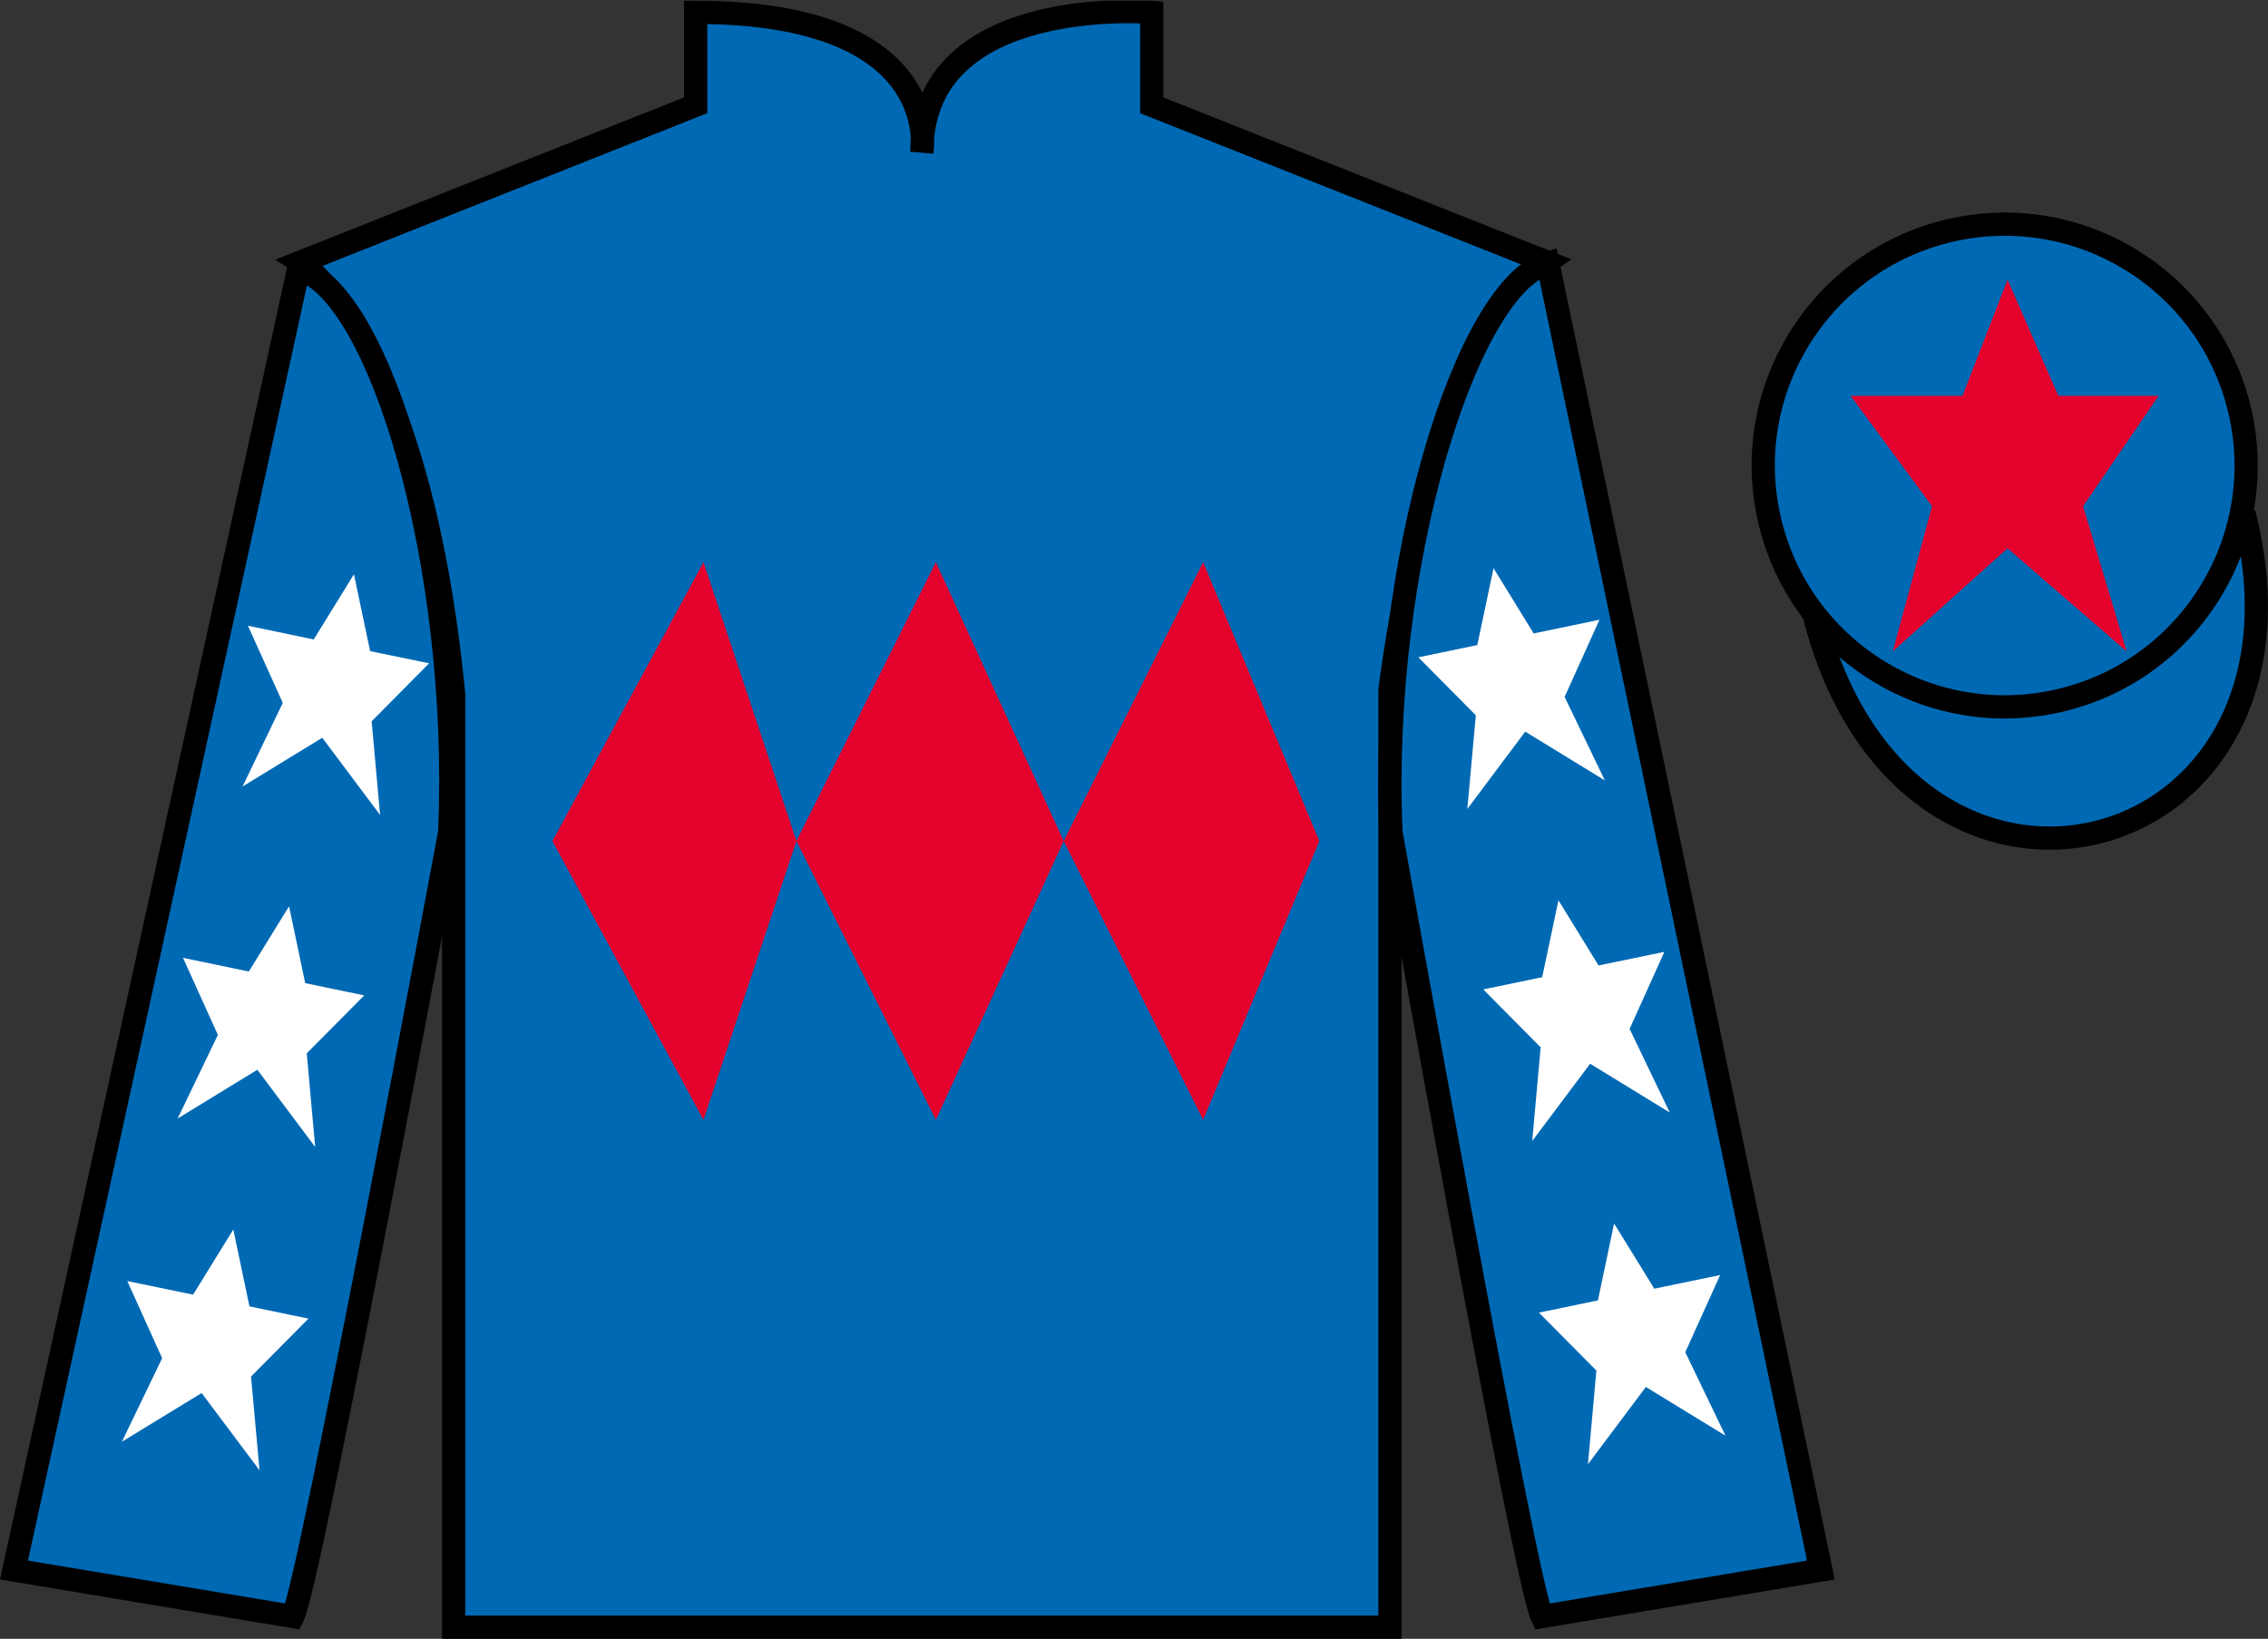
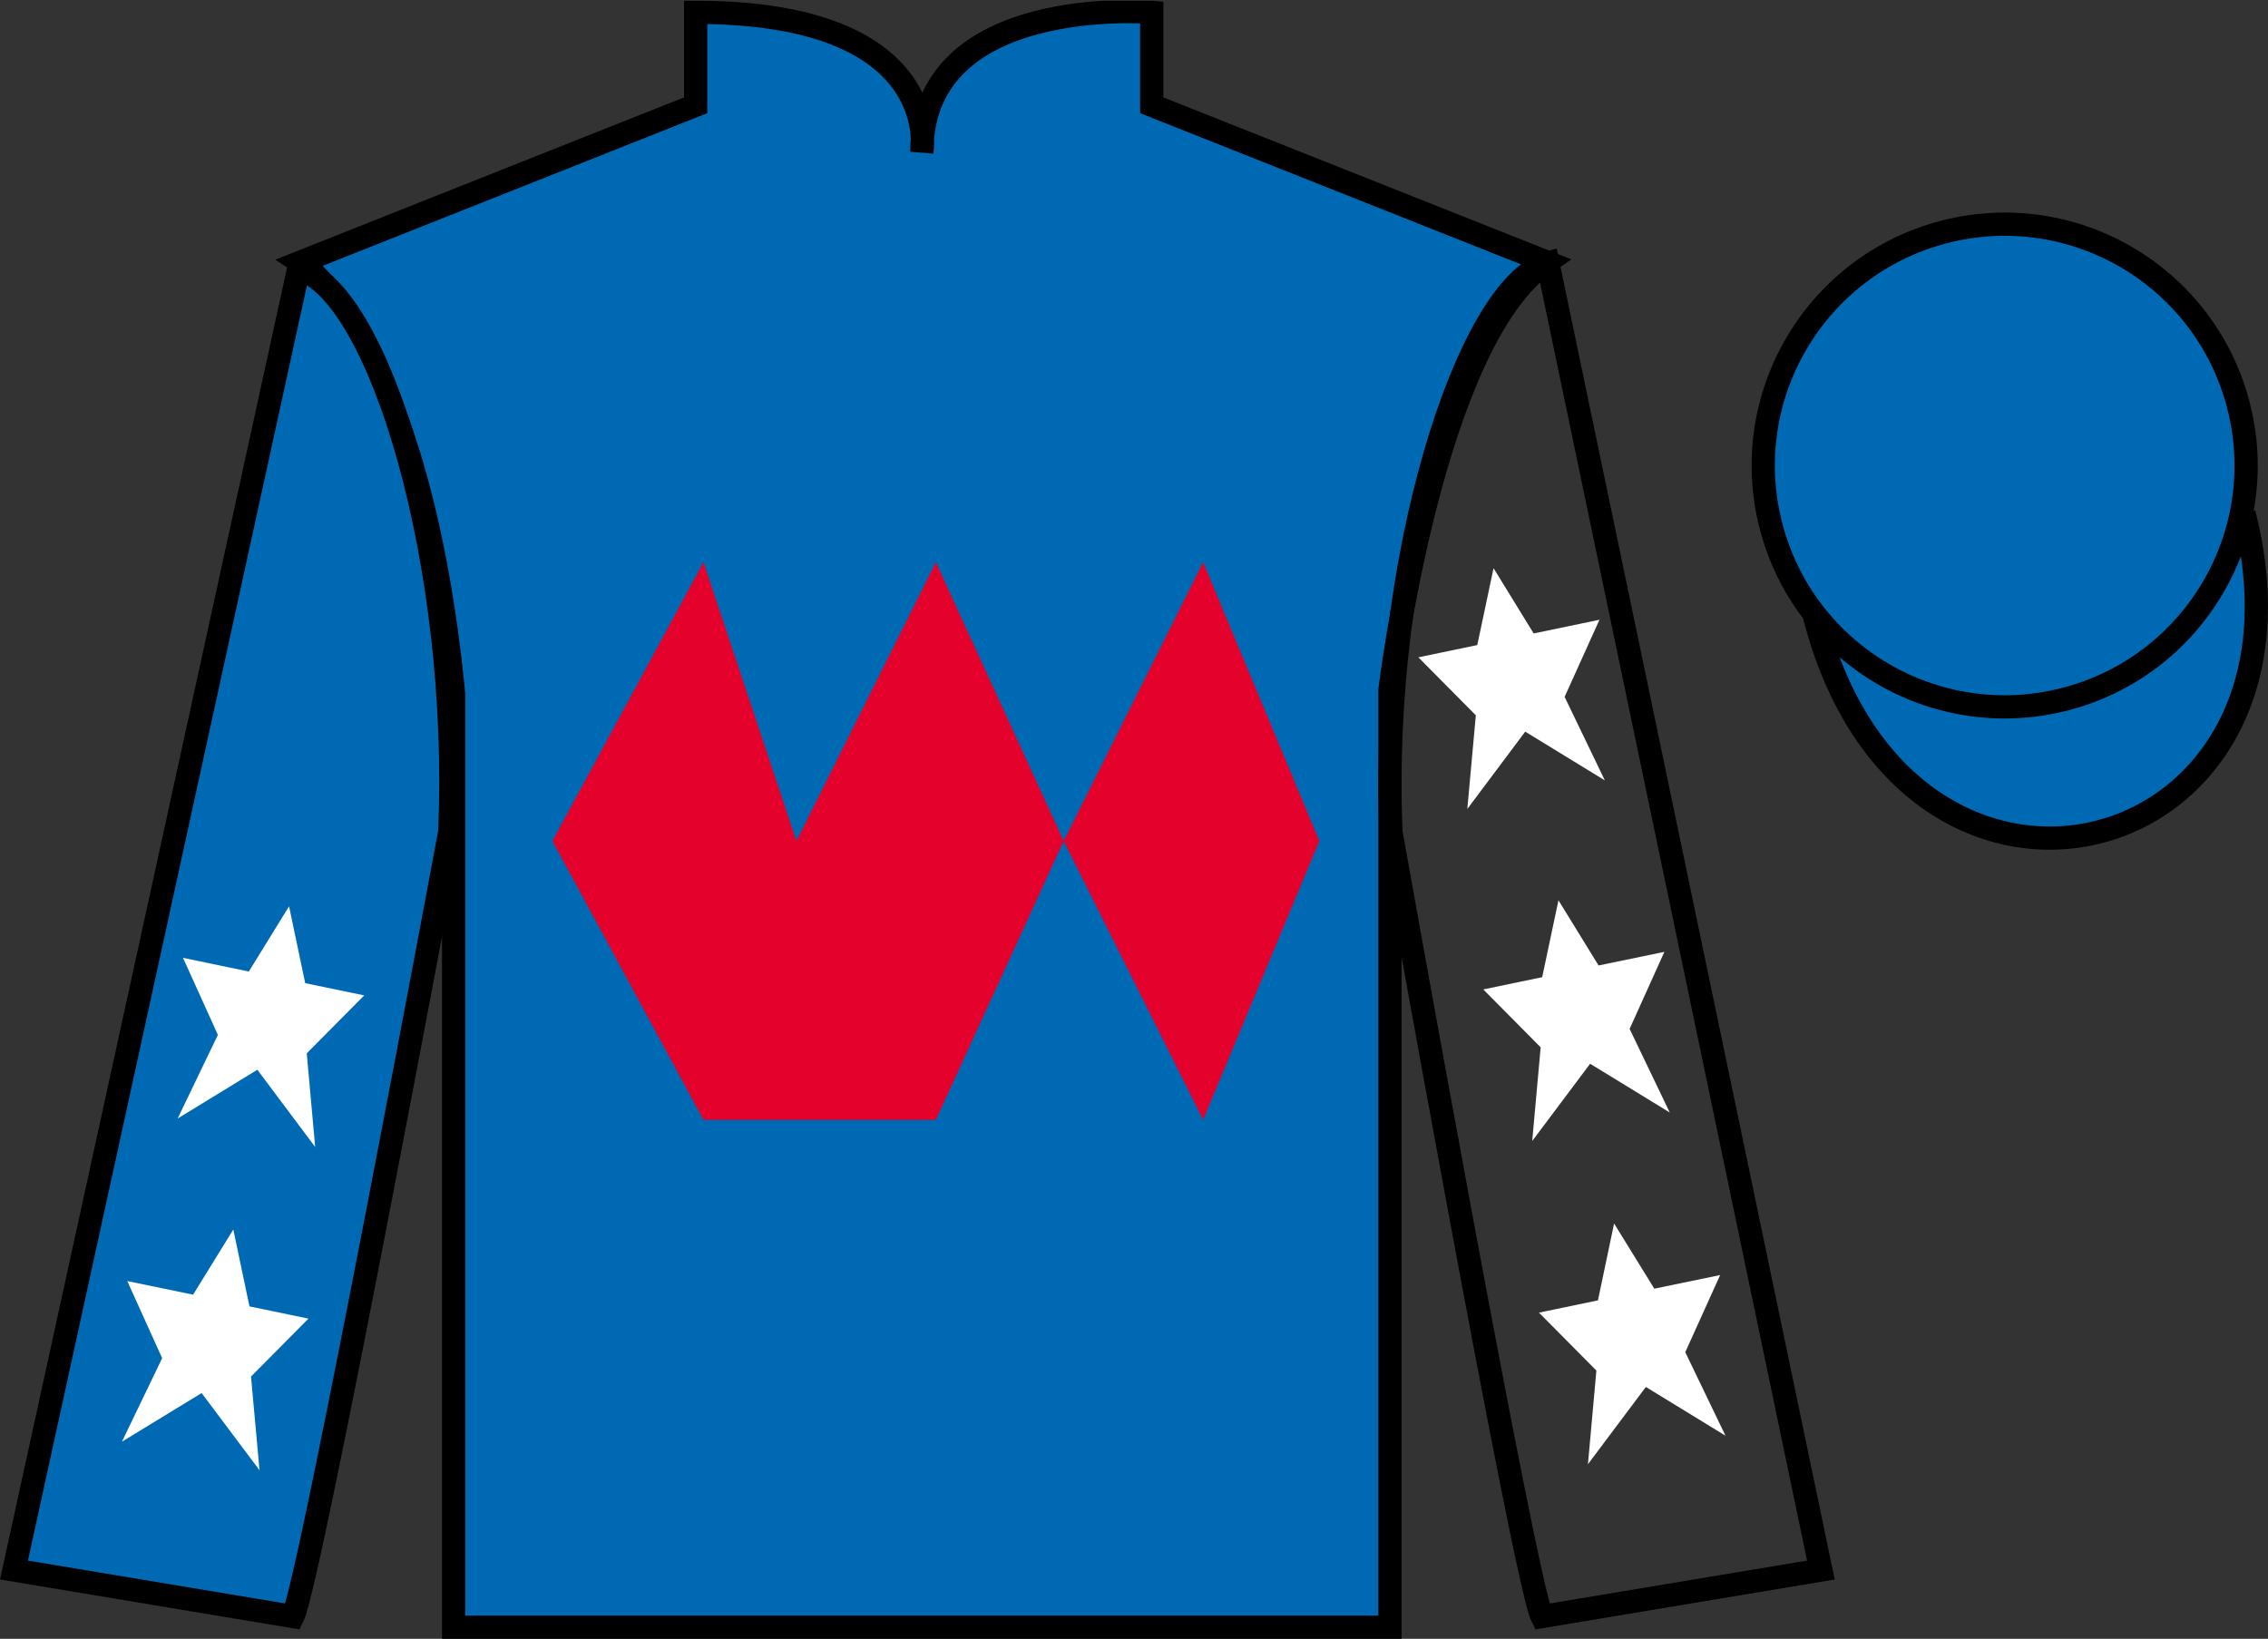
<svg xmlns="http://www.w3.org/2000/svg" width="97.59pt" height="70.53pt" viewBox="0 0 97.59 70.53" version="1.1">
  <rect x="0" y="0" width="97.59" height="70.53" fill="#333333" stroke="none" />
  <defs>
    <clipPath id="clip1">
      <path d="M 0 70.531 L 97.59 70.531 L 97.59 0.031 L 0 0.031 L 0 70.531 Z M 0 70.531 " />
    </clipPath>
  </defs>
  <g id="surface0">
    <g clip-path="url(#clip1)" clip-rule="nonzero">
      <path style=" stroke:none;fill-rule:nonzero;fill:rgb(0%,41.248%,70.611%);fill-opacity:1;" d="M 12.934 11.281 C 12.934 11.281 18.02 14.531 19.52 29.863 C 19.52 29.863 19.52 44.863 19.52 70.031 L 59.809 70.031 L 59.809 29.695 C 59.809 29.695 61.602 14.695 66.559 11.281 L 49.559 4.531 L 49.559 0.531 C 49.559 0.531 39.668 -0.305 39.668 6.531 C 39.668 6.531 40.684 0.531 29.934 0.531 L 29.934 4.531 L 12.934 11.281 " />
      <path style="fill:none;stroke-width:10;stroke-linecap:butt;stroke-linejoin:miter;stroke:rgb(0%,0%,0%);stroke-opacity:1;stroke-miterlimit:4;" d="M 129.336 592.487 C 129.336 592.487 180.195 559.987 195.195 406.667 C 195.195 406.667 195.195 256.667 195.195 4.987 L 598.086 4.987 L 598.086 408.347 C 598.086 408.347 616.016 558.347 665.586 592.487 L 495.586 659.987 L 495.586 699.987 C 495.586 699.987 396.68 708.347 396.68 639.987 C 396.68 639.987 406.836 699.987 299.336 699.987 L 299.336 659.987 L 129.336 592.487 Z M 129.336 592.487 " transform="matrix(0.1,0,0,-0.1,0,70.53)" />
      <path style=" stroke:none;fill-rule:nonzero;fill:rgb(0%,41.248%,70.611%);fill-opacity:1;" d="M 12.602 69.57 C 13.352 68.07 19.352 35.82 19.352 35.82 C 19.852 24.32 16.352 12.57 12.852 11.57 L 0.602 67.57 L 12.602 69.57 " />
      <path style="fill:none;stroke-width:10;stroke-linecap:butt;stroke-linejoin:miter;stroke:rgb(0%,0%,0%);stroke-opacity:1;stroke-miterlimit:4;" d="M 126.016 9.597 C 133.516 24.597 193.516 347.097 193.516 347.097 C 198.516 462.097 163.516 579.597 128.516 589.597 L 6.016 29.597 L 126.016 9.597 Z M 126.016 9.597 " transform="matrix(0.1,0,0,-0.1,0,70.53)" />
-       <path style=" stroke:none;fill-rule:nonzero;fill:rgb(0%,41.248%,70.611%);fill-opacity:1;" d="M 78.352 67.57 L 66.602 11.32 C 63.102 12.32 59.352 24.32 59.852 35.82 C 59.852 35.82 65.602 68.07 66.352 69.57 L 78.352 67.57 " />
      <path style="fill:none;stroke-width:10;stroke-linecap:butt;stroke-linejoin:miter;stroke:rgb(0%,0%,0%);stroke-opacity:1;stroke-miterlimit:4;" d="M 783.516 29.597 L 666.016 592.097 C 631.016 582.097 593.516 462.097 598.516 347.097 C 598.516 347.097 656.016 24.597 663.516 9.597 L 783.516 29.597 Z M 783.516 29.597 " transform="matrix(0.1,0,0,-0.1,0,70.53)" />
      <path style="fill-rule:nonzero;fill:rgb(0%,41.248%,70.611%);fill-opacity:1;stroke-width:10;stroke-linecap:butt;stroke-linejoin:miter;stroke:rgb(0%,0%,0%);stroke-opacity:1;stroke-miterlimit:4;" d="M 780.664 440.495 C 820.391 284.87 1004.336 332.448 965.547 484.441 " transform="matrix(0.1,0,0,-0.1,0,70.53)" />
      <path style=" stroke:none;fill-rule:nonzero;fill:rgb(0%,41.248%,70.611%);fill-opacity:1;" d="M 88.828 30.098 C 94.387 28.68 97.742 23.023 96.324 17.469 C 94.906 11.91 89.25 8.555 83.691 9.973 C 78.133 11.391 74.777 17.047 76.195 22.602 C 77.617 28.16 83.27 31.516 88.828 30.098 " />
      <path style="fill:none;stroke-width:10;stroke-linecap:butt;stroke-linejoin:miter;stroke:rgb(0%,0%,0%);stroke-opacity:1;stroke-miterlimit:4;" d="M 888.281 404.323 C 943.867 418.503 977.422 475.066 963.242 530.612 C 949.062 586.198 892.5 619.753 836.914 605.573 C 781.328 591.394 747.773 534.831 761.953 479.284 C 776.172 423.698 832.695 390.144 888.281 404.323 Z M 888.281 404.323 " transform="matrix(0.1,0,0,-0.1,0,70.53)" />
-       <path style=" stroke:none;fill-rule:nonzero;fill:rgb(89.43%,1.152%,17.935%);fill-opacity:1;" d="M 23.77 36.195 L 30.27 24.195 L 34.27 36.195 L 40.27 24.195 L 45.77 36.195 L 51.77 24.195 L 56.77 36.195 L 51.77 48.195 L 45.77 36.195 L 40.27 48.195 L 34.27 36.195 L 30.27 48.195 L 23.77 36.195 " />
+       <path style=" stroke:none;fill-rule:nonzero;fill:rgb(89.43%,1.152%,17.935%);fill-opacity:1;" d="M 23.77 36.195 L 30.27 24.195 L 34.27 36.195 L 40.27 24.195 L 45.77 36.195 L 51.77 24.195 L 56.77 36.195 L 51.77 48.195 L 45.77 36.195 L 40.27 48.195 L 30.27 48.195 L 23.77 36.195 " />
      <path style=" stroke:none;fill-rule:nonzero;fill:rgb(100%,100%,100%);fill-opacity:1;" d="M 12.438 39.004 L 10.707 41.812 L 7.875 41.223 L 9.375 44.539 L 7.645 48.137 L 11.074 46.039 L 13.562 49.363 L 13.199 45.332 L 15.672 42.84 L 13.133 42.312 L 12.438 39.004 " />
      <path style=" stroke:none;fill-rule:nonzero;fill:rgb(100%,100%,100%);fill-opacity:1;" d="M 10.039 52.914 L 8.309 55.719 L 5.477 55.133 L 6.977 58.453 L 5.246 62.047 L 8.676 59.953 L 11.168 63.277 L 10.801 59.242 L 13.273 56.75 L 10.734 56.223 L 10.039 52.914 " />
-       <path style=" stroke:none;fill-rule:nonzero;fill:rgb(100%,100%,100%);fill-opacity:1;" d="M 15.23 24.715 L 13.5 27.52 L 10.668 26.93 L 12.168 30.25 L 10.438 33.848 L 13.867 31.75 L 16.355 35.074 L 15.992 31.043 L 18.465 28.547 L 15.926 28.023 L 15.23 24.715 " />
      <path style=" stroke:none;fill-rule:nonzero;fill:rgb(100%,100%,100%);fill-opacity:1;" d="M 67.059 38.746 L 68.785 41.551 L 71.617 40.965 L 70.121 44.281 L 71.848 47.879 L 68.422 45.781 L 65.93 49.105 L 66.293 45.074 L 63.824 42.582 L 66.359 42.055 L 67.059 38.746 " />
      <path style=" stroke:none;fill-rule:nonzero;fill:rgb(100%,100%,100%);fill-opacity:1;" d="M 69.453 52.656 L 71.184 55.461 L 74.016 54.875 L 72.516 58.195 L 74.246 61.789 L 70.82 59.691 L 68.328 63.016 L 68.691 58.984 L 66.219 56.492 L 68.758 55.965 L 69.453 52.656 " />
      <path style=" stroke:none;fill-rule:nonzero;fill:rgb(100%,100%,100%);fill-opacity:1;" d="M 64.266 24.453 L 65.992 27.262 L 68.824 26.672 L 67.324 29.992 L 69.055 33.586 L 65.629 31.488 L 63.137 34.816 L 63.504 30.785 L 61.031 28.289 L 63.566 27.762 L 64.266 24.453 " />
-       <path style=" stroke:none;fill-rule:nonzero;fill:rgb(89.43%,1.152%,17.935%);fill-opacity:1;" d="M 86.383 12.035 L 84.445 17.035 L 79.633 17.035 L 83.133 21.785 L 81.445 28.035 L 86.383 23.598 L 91.508 28.035 L 89.633 21.785 L 92.883 17.035 L 88.57 17.035 L 86.383 12.035 " />
    </g>
  </g>
</svg>